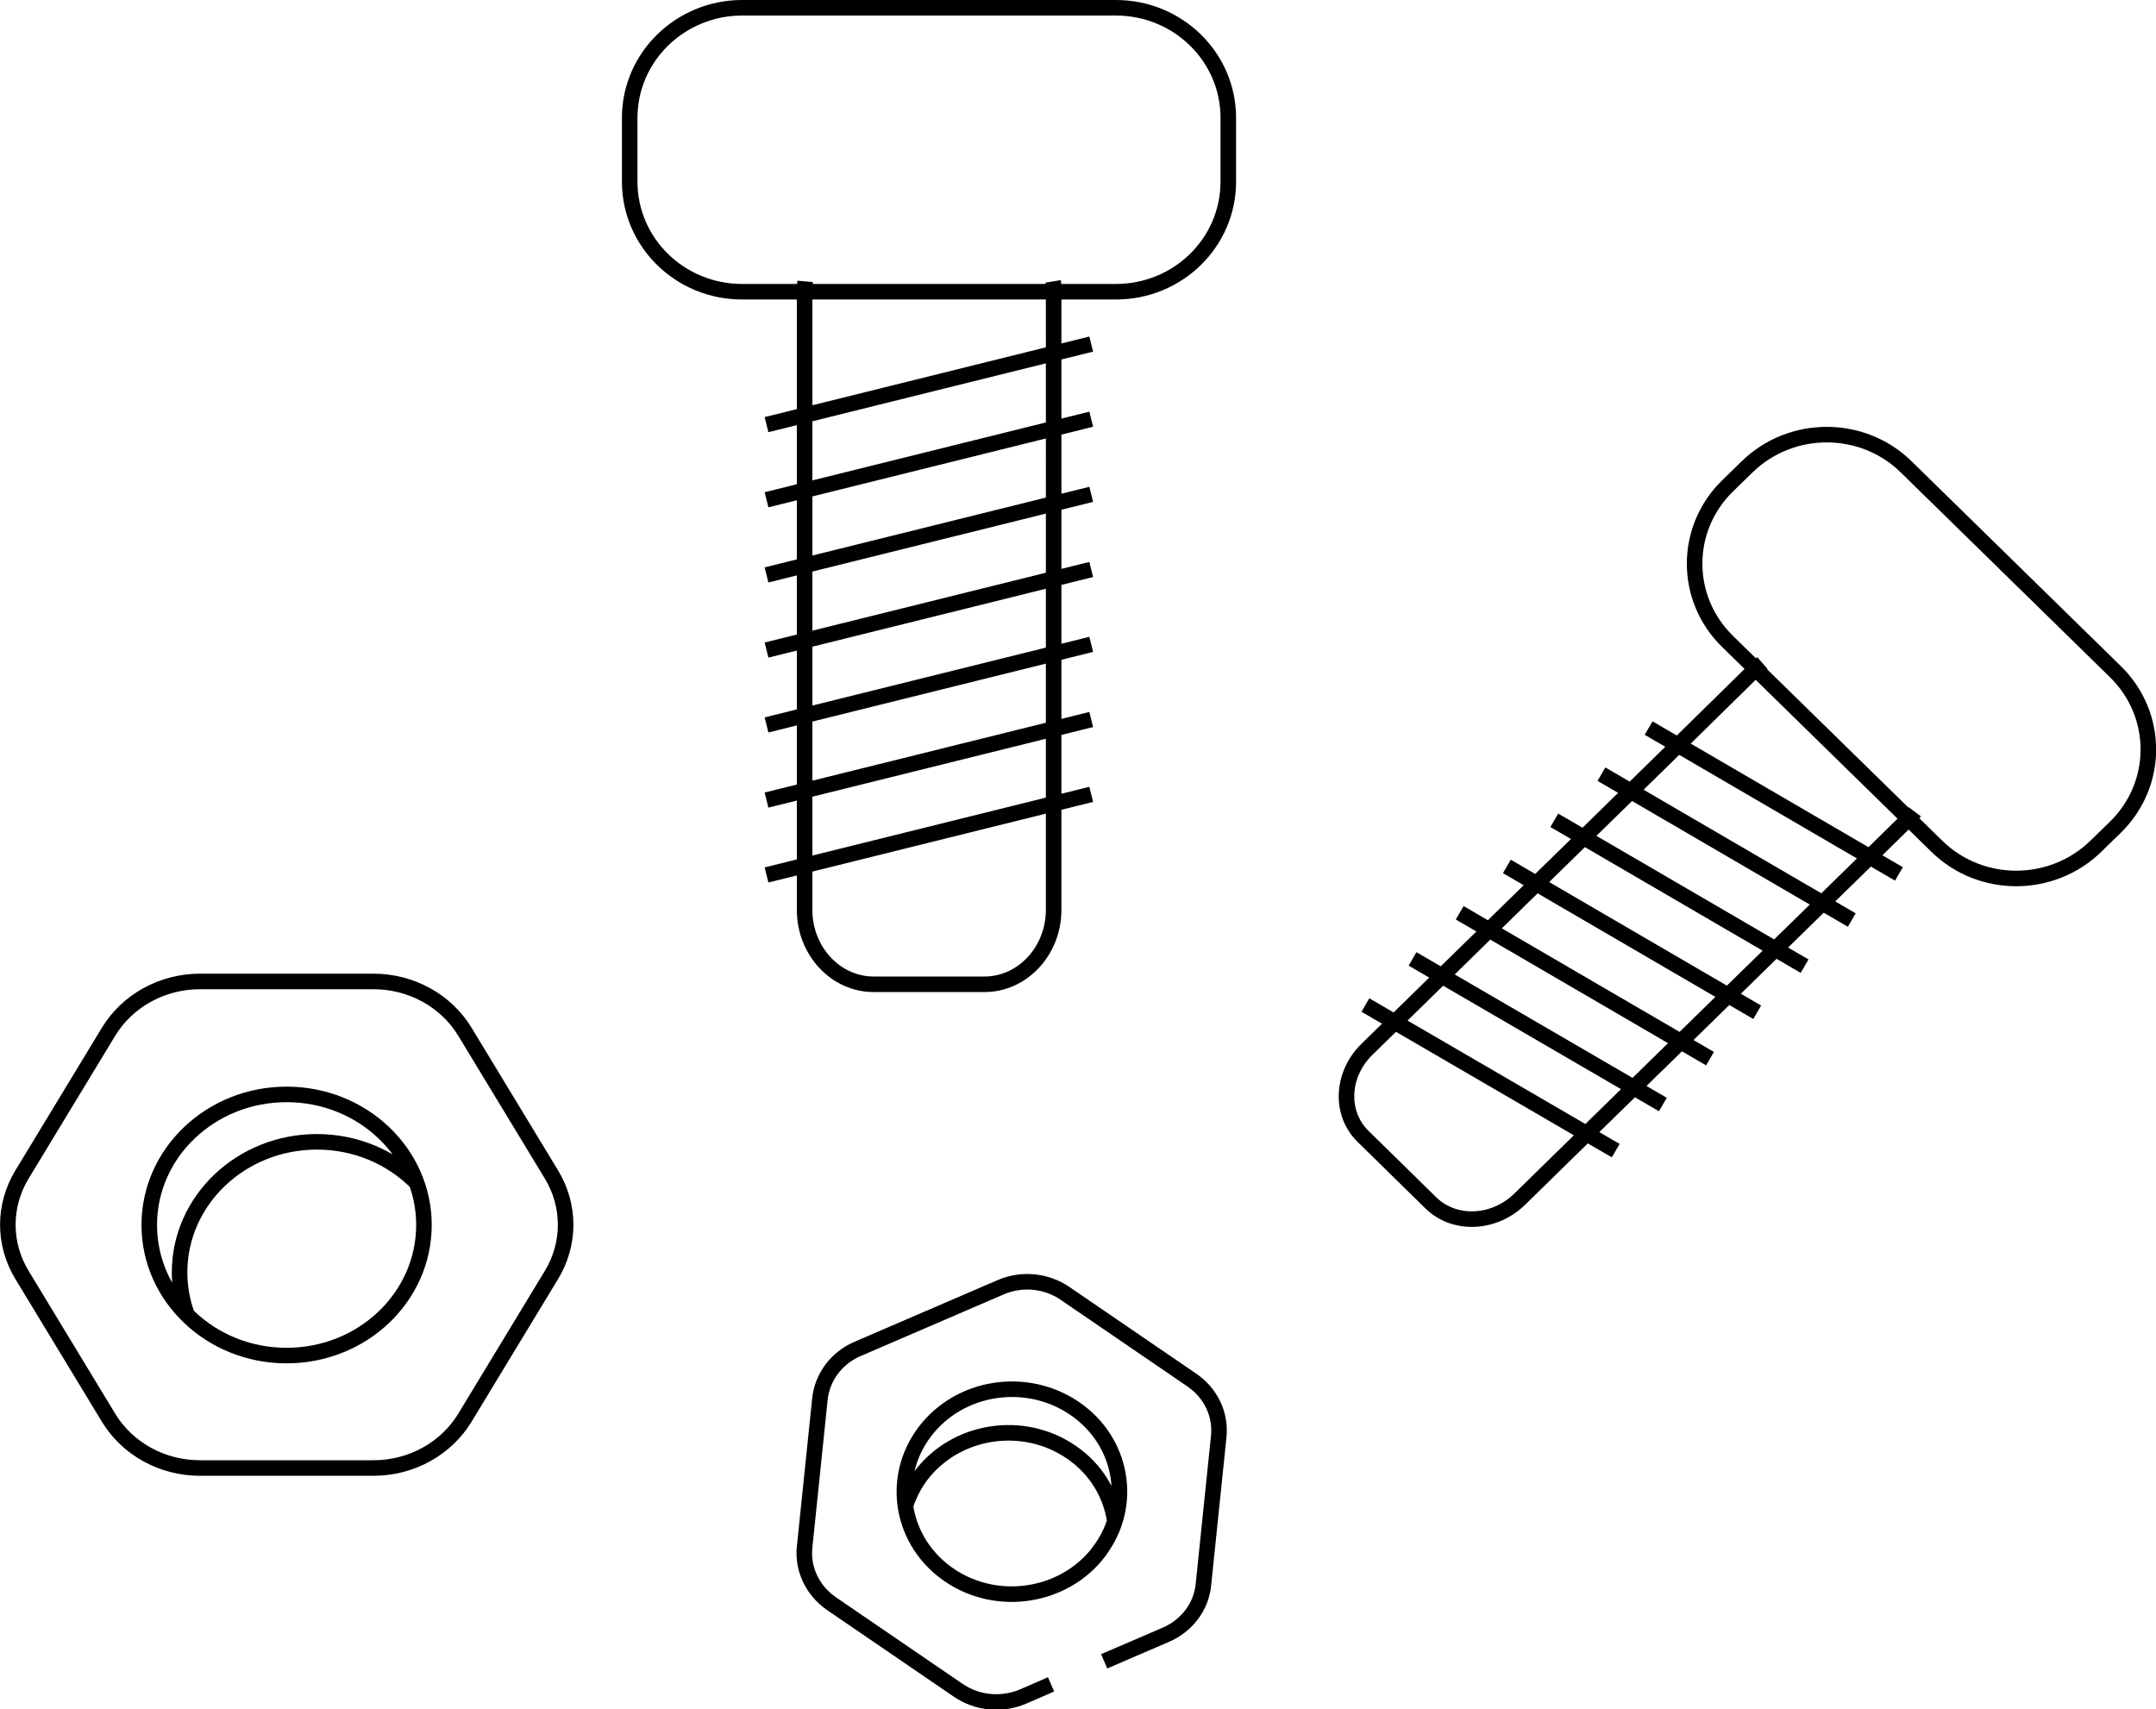
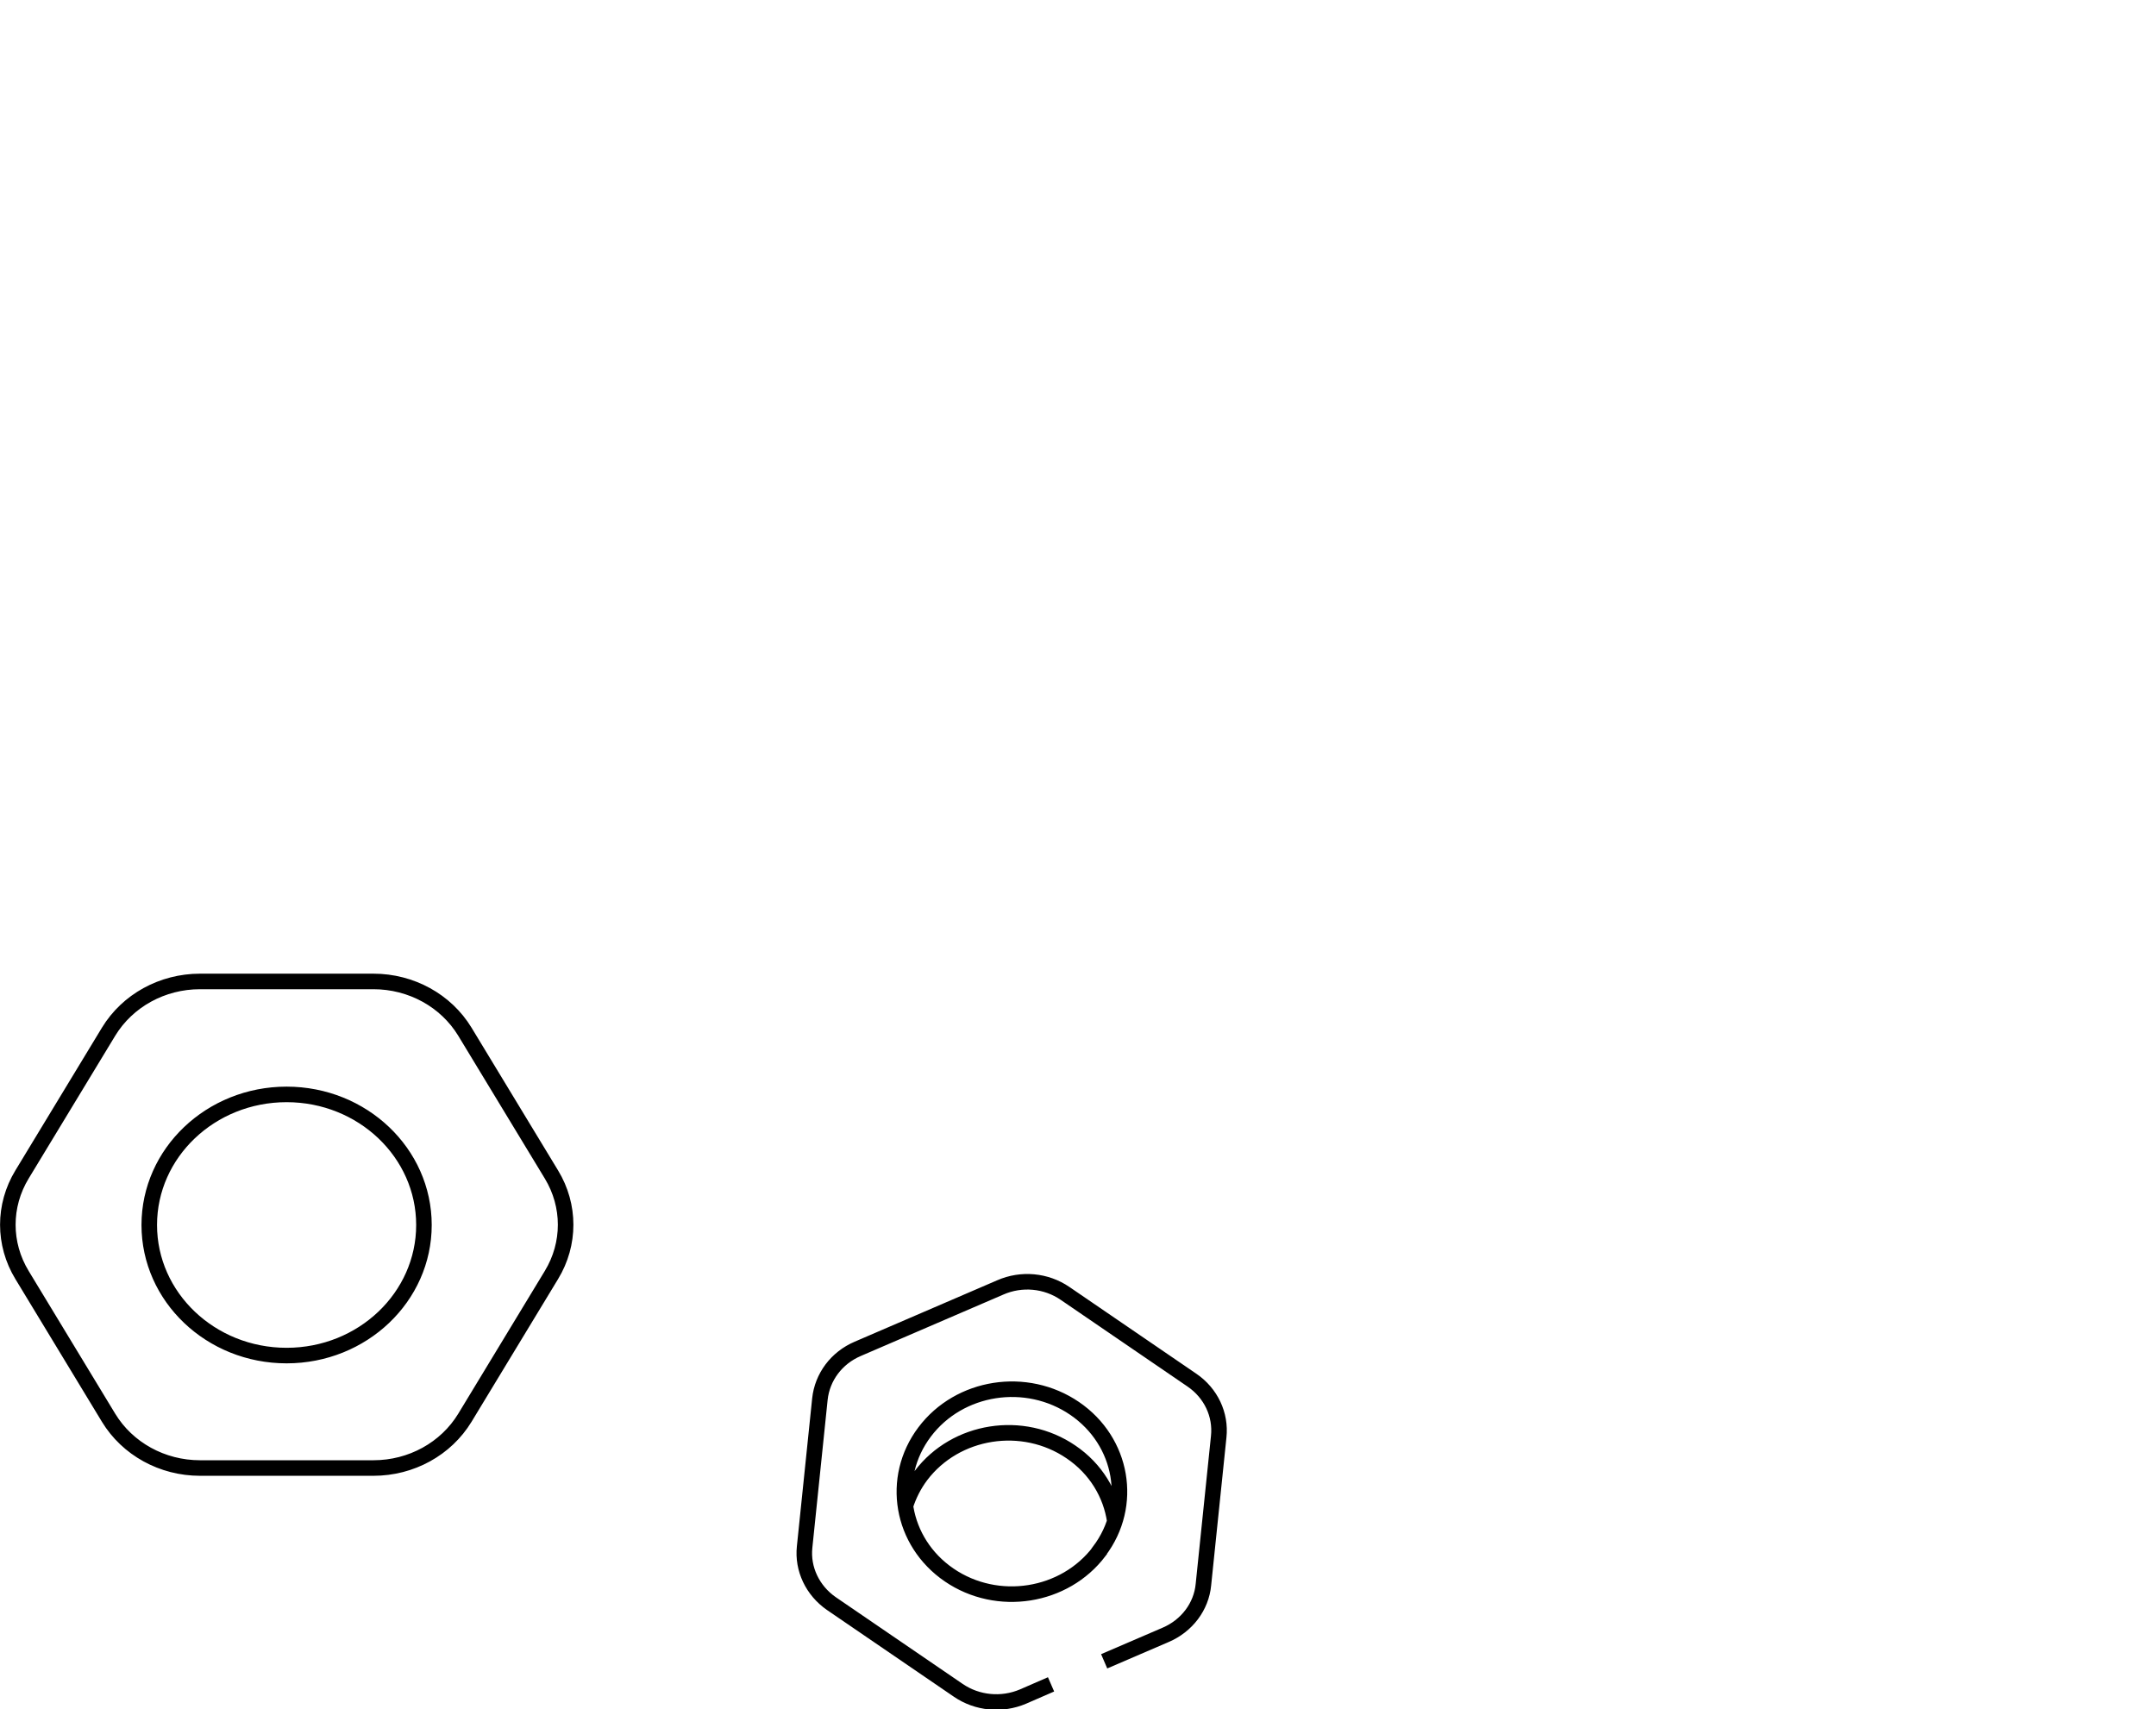
<svg xmlns="http://www.w3.org/2000/svg" id="Layer_2" data-name="Layer 2" viewBox="0 0 83.2 65.97">
  <defs>
    <style>      .cls-1 {        fill: none;        stroke: #000;        stroke-miterlimit: 10;        stroke-width: .6px;      }    </style>
  </defs>
  <g id="Layer_1-2" data-name="Layer 1">
    <g>
-       <path class="cls-1" d="M63.62,28.1l9.66,5.63M52.69,38.79l9.66,5.62M54.51,37.01l9.66,5.62M56.33,35.23l9.66,5.63M58.15,33.44l9.66,5.63M59.98,31.66l9.66,5.63M61.8,29.88l9.66,5.63M68.01,25.59c-.08.07-.16.13-.24.21l-2.85,2.8-1.82,1.78-1.82,1.78-1.82,1.78-1.82,1.78-1.82,1.78-1.82,1.78-1.24,1.21c-1,.97-1.07,2.48-.16,3.37l2.62,2.57c.91.89,2.45.82,3.44-.16l2.89-2.83,1.82-1.78,1.82-1.78,1.82-1.78,1.82-1.78,1.82-1.78,1.82-1.78,1.21-1.19c.08-.08.15-.16.21-.24M74.74,32.66l-8.07-7.9c-1.7-1.66-1.7-4.35,0-6.01l.75-.73c1.7-1.66,4.45-1.66,6.14,0l8.07,7.9c1.7,1.66,1.7,4.35,0,6.01l-.75.73c-1.7,1.66-4.45,1.66-6.14,0ZM29.58,16.39l12.53-3.11M29.58,27.98l12.53-3.11M29.58,25.09l12.53-3.11M29.58,22.19l12.53-3.11M29.58,19.29l12.53-3.11M31.07,10.86c-.01.12-.02.24-.02.36v23.9c0,1.58,1.19,2.87,2.67,2.87h4.27c1.47,0,2.67-1.29,2.67-2.87V11.22c0-.12,0-.24-.02-.36M43.06,11.26h-14.42c-2.4,0-4.34-1.9-4.34-4.25v-2.46c0-2.35,1.95-4.25,4.34-4.25h14.42c2.4,0,4.34,1.9,4.34,4.25v2.46c0,2.35-1.94,4.25-4.34,4.25ZM29.58,33.77l12.53-3.11M29.58,30.88l12.53-3.11" />
-       <path class="cls-1" d="M34.94,58.12c.13-.41.33-.81.6-1.17,1.34-1.77,3.93-2.18,5.79-.91.96.65,1.54,1.63,1.69,2.67M42.42,59.88c-1.34,1.77-3.93,2.18-5.79.91-1.86-1.27-2.29-3.74-.95-5.52s3.93-2.18,5.79-.91c1.86,1.27,2.29,3.74.95,5.51ZM42.61,64.12l2.37-1.02c.82-.35,1.38-1.09,1.46-1.94l.59-5.71c.09-.85-.3-1.68-1.03-2.18l-4.9-3.35c-.73-.5-1.68-.59-2.5-.23l-5.5,2.37c-.82.35-1.37,1.09-1.46,1.94l-.59,5.71c-.09.85.31,1.68,1.03,2.18l4.9,3.35c.73.5,1.68.59,2.5.24l1.08-.47M7.22,50.75c-.19-.52-.29-1.07-.29-1.64,0-2.78,2.37-5.04,5.3-5.04,1.51,0,2.87.6,3.84,1.57M16.36,47.28c0,2.78-2.37,5.04-5.3,5.04s-5.3-2.26-5.3-5.04,2.37-5.04,5.3-5.04,5.3,2.26,5.3,5.04ZM14.41,37.88h-6.69c-1.46,0-2.8.74-3.53,1.94l-3.34,5.51c-.73,1.2-.73,2.68,0,3.88l3.34,5.51c.73,1.2,2.07,1.94,3.53,1.94h6.69c1.46,0,2.8-.74,3.53-1.94l3.34-5.51c.73-1.2.73-2.68,0-3.88l-3.34-5.51c-.73-1.2-2.07-1.94-3.53-1.94Z" />
+       <path class="cls-1" d="M34.94,58.12c.13-.41.33-.81.6-1.17,1.34-1.77,3.93-2.18,5.79-.91.96.65,1.54,1.63,1.69,2.67M42.42,59.88c-1.34,1.77-3.93,2.18-5.79.91-1.86-1.27-2.29-3.74-.95-5.52s3.93-2.18,5.79-.91c1.86,1.27,2.29,3.74.95,5.51ZM42.61,64.12l2.37-1.02c.82-.35,1.38-1.09,1.46-1.94l.59-5.71c.09-.85-.3-1.68-1.03-2.18l-4.9-3.35c-.73-.5-1.68-.59-2.5-.23l-5.5,2.37c-.82.35-1.37,1.09-1.46,1.94l-.59,5.71c-.09.85.31,1.68,1.03,2.18l4.9,3.35c.73.5,1.68.59,2.5.24l1.08-.47M7.22,50.75M16.36,47.28c0,2.78-2.37,5.04-5.3,5.04s-5.3-2.26-5.3-5.04,2.37-5.04,5.3-5.04,5.3,2.26,5.3,5.04ZM14.41,37.88h-6.69c-1.46,0-2.8.74-3.53,1.94l-3.34,5.51c-.73,1.2-.73,2.68,0,3.88l3.34,5.51c.73,1.2,2.07,1.94,3.53,1.94h6.69c1.46,0,2.8-.74,3.53-1.94l3.34-5.51c.73-1.2.73-2.68,0-3.88l-3.34-5.51c-.73-1.2-2.07-1.94-3.53-1.94Z" />
    </g>
  </g>
</svg>